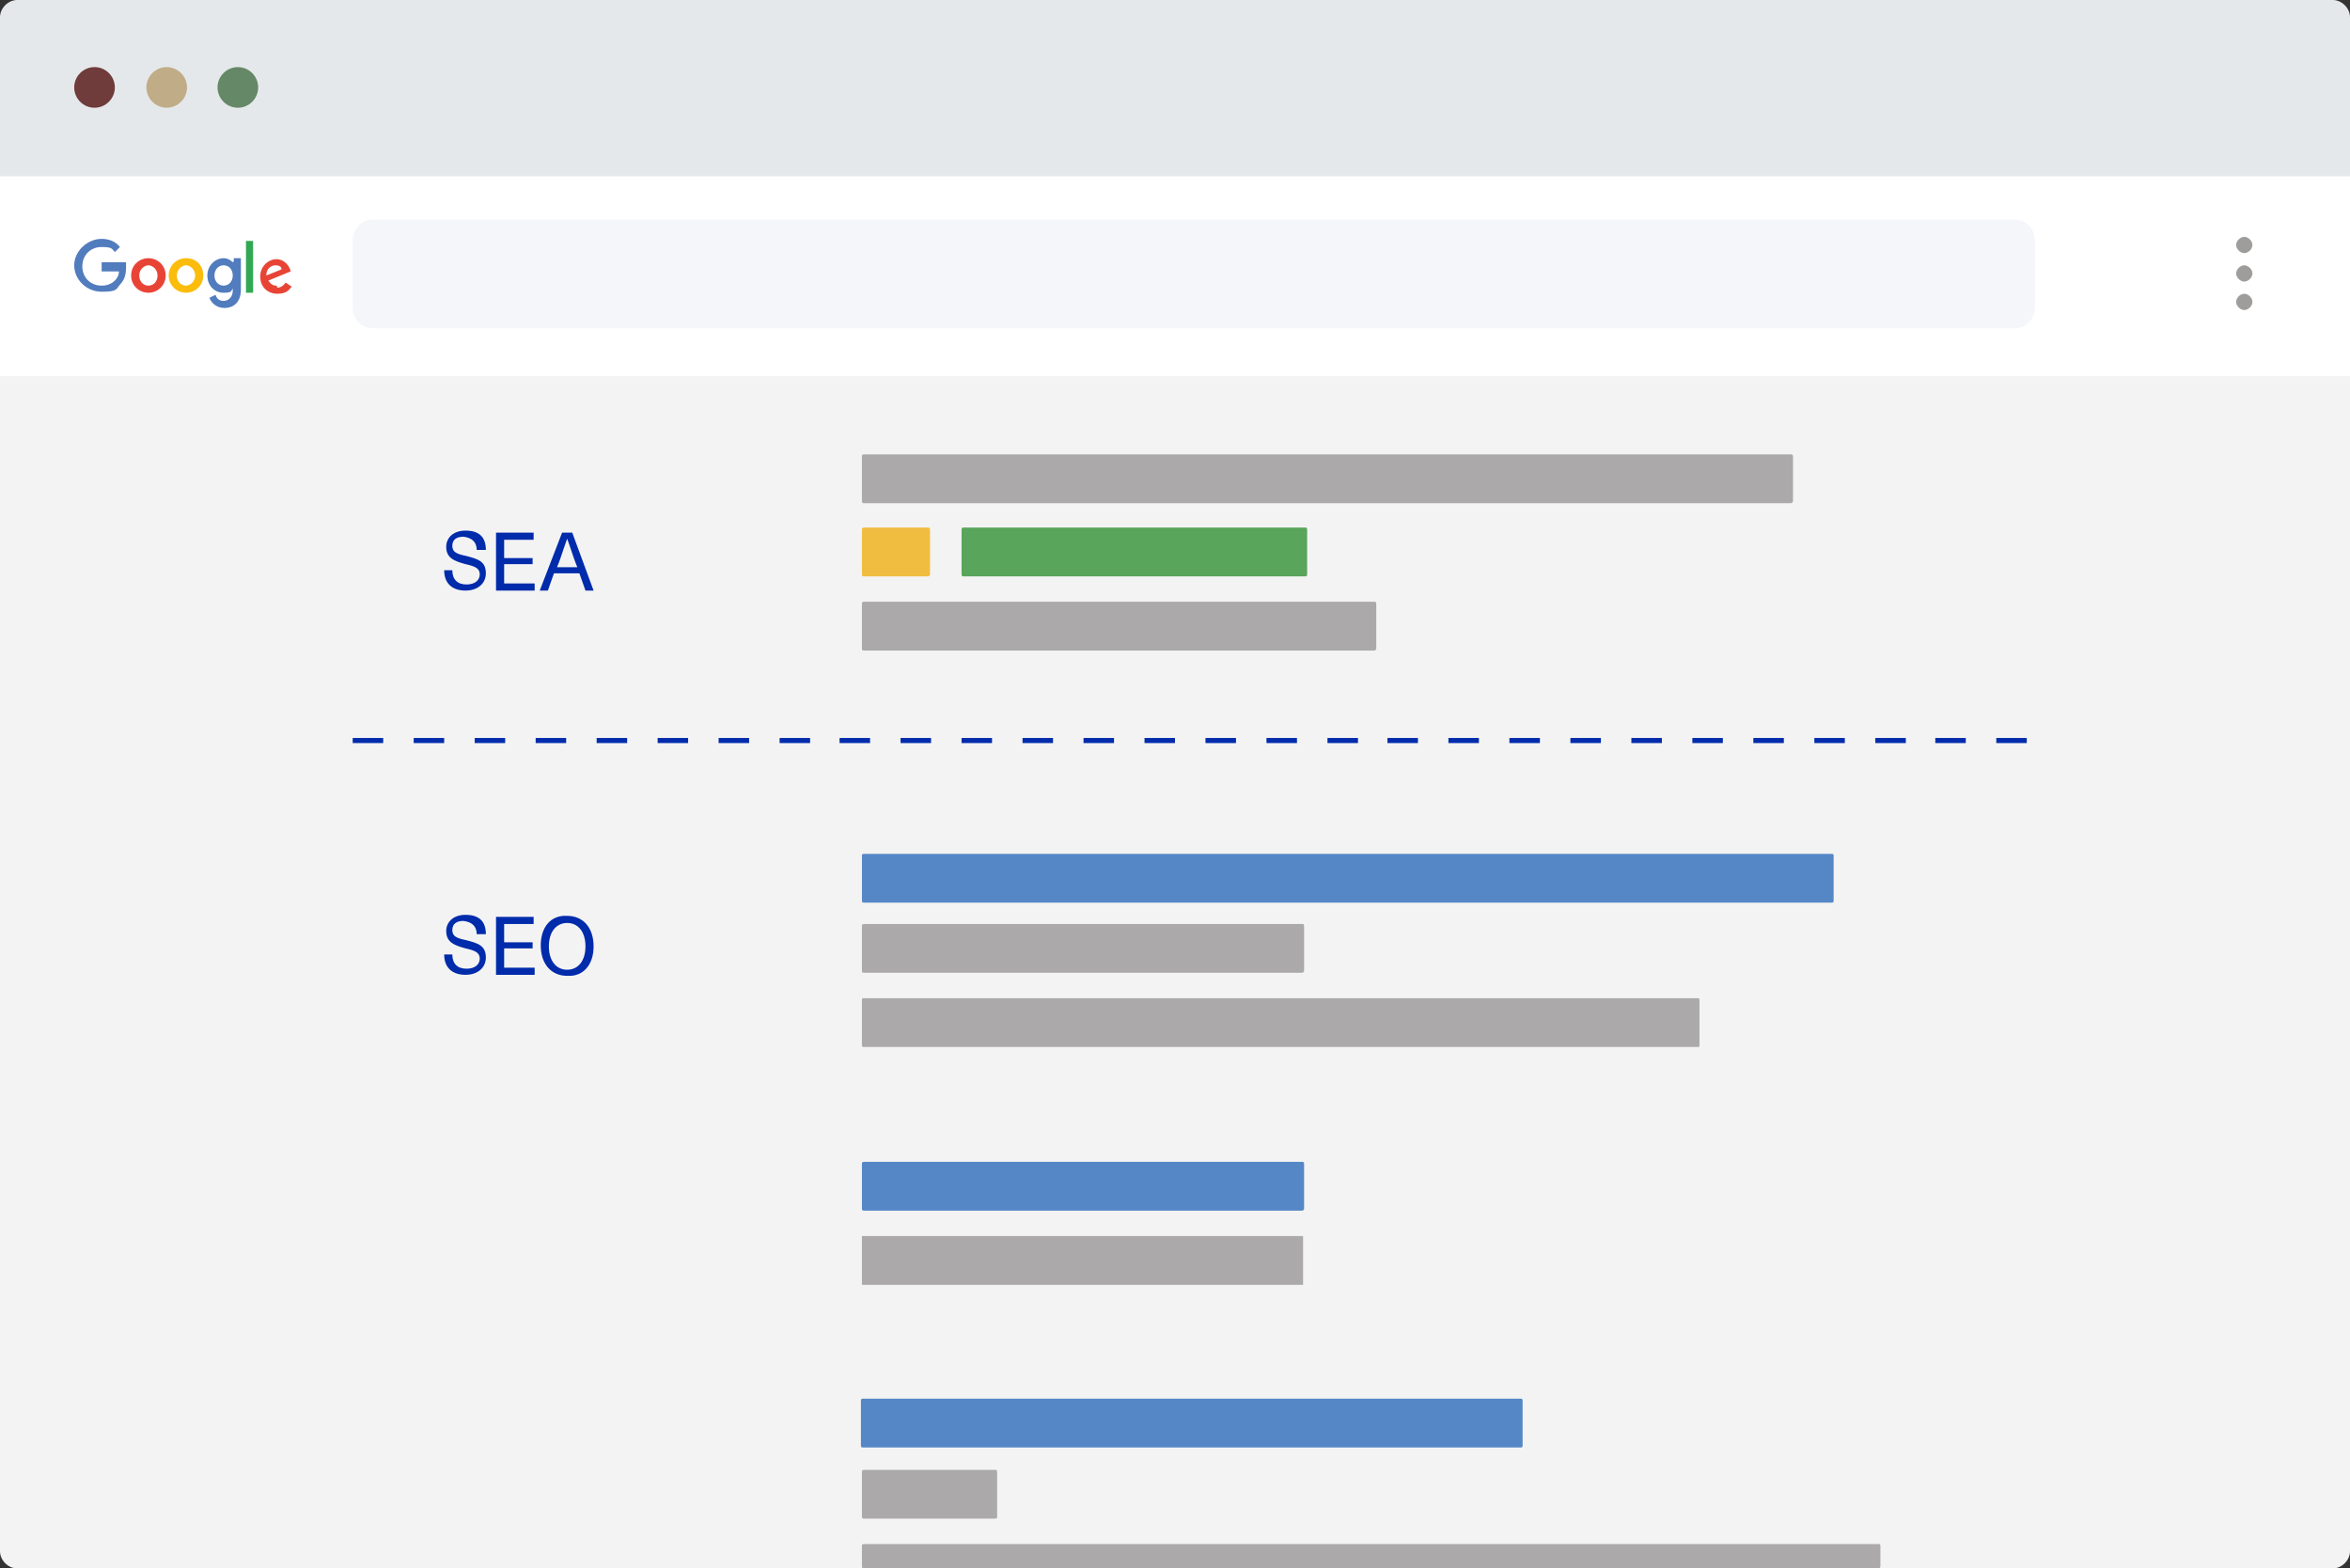
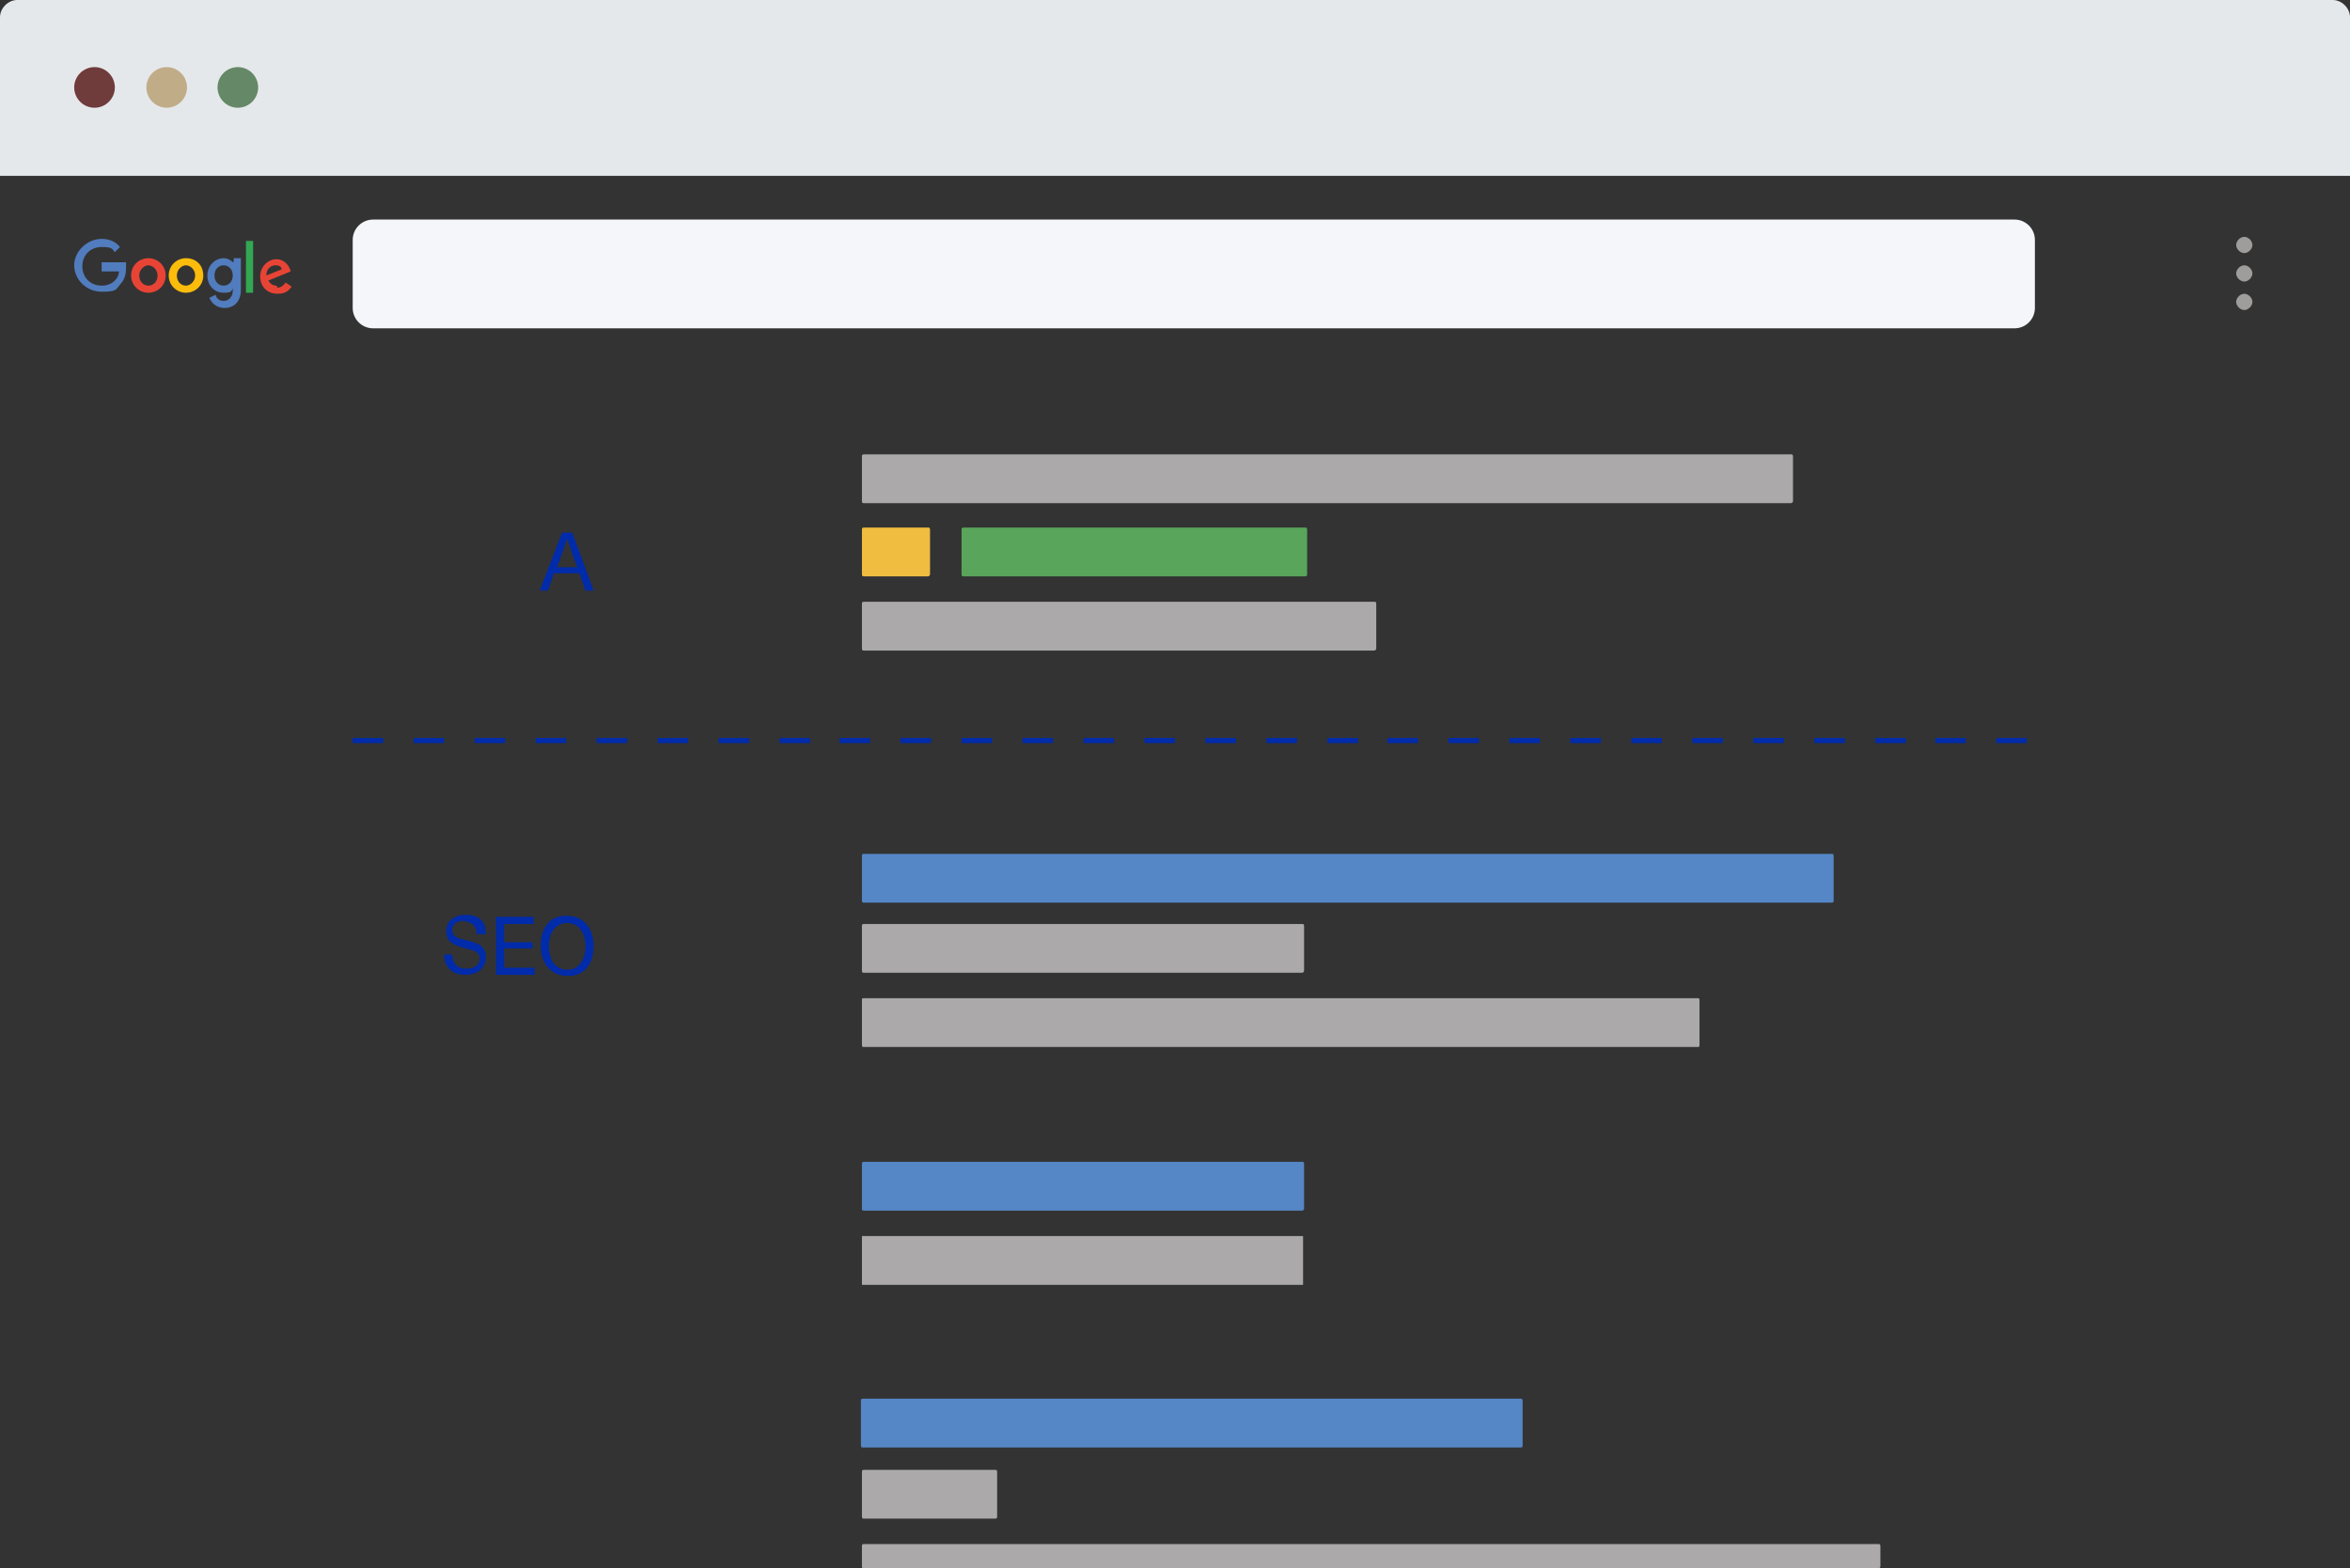
<svg xmlns="http://www.w3.org/2000/svg" version="1.1" viewBox="0 0 231.2 154.3">
  <rect x="0" y="0" width="231.2" height="154.3" fill="#333333" stroke="none" />
  <g>
    <g id="Laag_1">
-       <path d="M0,152.6c0,.9.8,1.7,1.7,1.7h227.8c.9,0,1.7-.8,1.7-1.7V36.9H0v115.7Z" fill="#f3f3f3" />
      <path d="M229.5,0H1.7C.8,0,0,.8,0,1.7v15.6h231.2V1.7c0-.9-.8-1.7-1.7-1.7Z" fill="#e5e8eb" />
-       <path d="M0,17.3h231.2v19.7H0v-19.7Z" fill="#fff" />
      <path d="M198.3,32.3H36.7c-1.1,0-2-.9-2-2v-6.7c0-1.1.9-2,2-2h161.5c1.1,0,2,.9,2,2v6.7c0,1.1-.9,2-2,2Z" fill="#f4f6f9" />
      <path d="M220.8,28.9c.4,0,.8.4.8.8s-.4.8-.8.8-.8-.4-.8-.8.4-.8.8-.8Z" fill="#9e9d9c" />
      <path d="M220.8,26.1c.4,0,.8.4.8.8s-.4.8-.8.8-.8-.4-.8-.8.4-.8.8-.8Z" fill="#9e9d9c" />
      <path d="M220.8,23.3c.4,0,.8.4.8.8s-.4.8-.8.8-.8-.4-.8-.8.4-.8.8-.8Z" fill="#9e9d9c" />
      <path d="M9.3,6.6c1.1,0,2,.9,2,2s-.9,2-2,2-2-.9-2-2,.9-2,2-2Z" fill="#6f3b3b" />
      <path d="M16.4,6.6c1.1,0,2,.9,2,2s-.9,2-2,2-2-.9-2-2,.9-2,2-2Z" fill="#c1ac88" />
      <path d="M23.4,6.6c1.1,0,2,.9,2,2s-.9,2-2,2-2-.9-2-2,.9-2,2-2Z" fill="#658866" />
      <path d="M10,26v.7h1.7c0,.4-.2.7-.4.9s-.6.5-1.3.5c-1.1,0-1.9-.8-1.9-1.9s.8-1.9,1.9-1.9,1,.2,1.3.5l.5-.5c-.4-.5-1-.8-1.8-.8-1.4,0-2.7,1.2-2.7,2.6s1.2,2.6,2.7,2.6,1.4-.2,1.8-.7c.5-.5.6-1.1.6-1.7s0-.3,0-.5h-2.4Z" fill="#517cbe" />
      <path d="M14.6,25.4c-.9,0-1.7.7-1.7,1.7s.8,1.7,1.7,1.7,1.7-.7,1.7-1.7-.8-1.7-1.7-1.7ZM14.6,28.1c-.5,0-.9-.4-.9-1s.5-1,.9-1,.9.4.9,1-.4,1-.9,1Z" fill="#e84436" />
      <path d="M22.9,25.8h0c-.2-.2-.5-.4-.9-.4-.8,0-1.6.7-1.6,1.7s.7,1.7,1.6,1.7.7-.2.9-.4h0v.2c0,.6-.4,1-.9,1s-.7-.3-.8-.6l-.6.3c.2.5.7,1,1.5,1s1.6-.5,1.6-1.8v-3.1h-.7v.3h0ZM22,28.1c-.5,0-.9-.4-.9-1s.4-1,.9-1,.9.4.9,1-.4,1-.9,1Z" fill="#517cbe" />
      <path d="M18.3,25.4c-.9,0-1.7.7-1.7,1.7s.8,1.7,1.7,1.7,1.7-.7,1.7-1.7-.7-1.7-1.7-1.7ZM18.3,28.1c-.5,0-.9-.4-.9-1s.5-1,.9-1,.9.4.9,1-.5,1-.9,1Z" fill="#fbbc0c" />
      <path d="M24.2,23.7h.7v5.1h-.7v-5.1Z" fill="#32a853" />
      <path d="M27.2,28.1c-.4,0-.6-.2-.8-.5l2.2-.9h0c-.1-.5-.6-1.2-1.4-1.2s-1.6.7-1.6,1.7.7,1.7,1.7,1.7,1.2-.5,1.4-.7l-.6-.4c-.2.3-.5.5-.8.5h0ZM27.1,26.1c.3,0,.6.1.6.4l-1.5.6c0-.7.5-1,.9-1Z" fill="#e84436" />
      <path d="M176.2,49.5h-91.2c-.1,0-.2,0-.2-.2v-4.4c0-.1,0-.2.2-.2h91.2c.1,0,.2,0,.2.2v4.4c0,.1-.1.2-.2.2h0ZM135.2,64h-50.2c-.1,0-.2,0-.2-.2v-4.4c0-.1,0-.2.2-.2h50.2c.1,0,.2,0,.2.2v4.4c0,.1-.1.2-.2.2Z" fill="#aba9a9" />
      <path d="M91.3,56.7h-6.3c-.1,0-.2,0-.2-.2v-4.4c0-.1,0-.2.2-.2h6.3c.1,0,.2,0,.2.2v4.4c0,.1-.1.2-.2.2Z" fill="#f0bd41" />
      <path d="M128.4,56.7h-33.6c-.1,0-.2,0-.2-.2v-4.4c0-.1,0-.2.2-.2h33.6c.1,0,.2,0,.2.2v4.4c0,.1,0,.2-.2.2h0Z" fill="#58a55b" />
      <path d="M180.2,88.8h-95.2c-.1,0-.2,0-.2-.2v-4.4c0-.1,0-.2.2-.2h95.2c.1,0,.2,0,.2.2v4.4c0,.1,0,.2-.2.2Z" fill="#5587c6" />
      <path d="M184.8,154.3h-99.8c-.1,0-.2,0-.2-.2v-2c0-.1,0-.2.2-.2h99.8c.1,0,.2,0,.2.2v2c0,.1-.1.2-.2.2h0Z" fill="#aba9a9" />
      <path d="M128.1,95.7h-43.1c-.1,0-.2,0-.2-.2v-4.4c0-.1,0-.2.2-.2h43.1c.1,0,.2,0,.2.2v4.4c0,.1-.1.2-.2.2Z" fill="#aba9a9" />
      <path d="M149.7,142.4h-64.8c-.1,0-.2,0-.2-.2v-4.4c0-.1,0-.2.2-.2h64.7c.1,0,.2,0,.2.2v4.4c0,.1,0,.2-.2.2h0Z" fill="#5587c6" />
      <path d="M97.9,149.4h-12.9c-.1,0-.2,0-.2-.2v-4.4c0-.1,0-.2.2-.2h12.9c.1,0,.2,0,.2.2v4.4c0,.1,0,.2-.2.2h0ZM167.1,103h-82.2c0,0-.1,0-.1-.2v-4.4c0-.1,0-.2.1-.2h82.2c0,0,.1,0,.1.2v4.4c0,.1,0,.2-.1.2Z" fill="#aba9a9" />
      <path d="M128.1,119.1h-43.1c-.1,0-.2,0-.2-.2v-4.4c0-.1,0-.2.2-.2h43.1c.1,0,.2,0,.2.2v4.4c0,.1-.1.2-.2.2Z" fill="#5587c6" />
      <path d="M128.2,126.4h-43.4s0,0,0-.2v-4.4c0-.1,0-.2,0-.2h43.4s0,0,0,.2v4.4c0,.1,0,.2,0,.2Z" fill="#aba9a9" />
      <g>
        <path d="M47.6,91.9h-.7c0-.8-.5-1.2-1.3-1.3-.7,0-1.1.3-1.1.9,0,.6.4.8,1.4,1,1.1.3,1.9.5,1.9,1.7,0,1-.8,1.7-2,1.7-1.3,0-2.1-.7-2.1-2h.8c0,.9.5,1.4,1.4,1.4.8,0,1.3-.4,1.3-1s-.5-.8-1.4-1c-1.1-.3-1.9-.6-1.9-1.7,0-.9.7-1.6,1.9-1.6,1.4,0,2,.7,2,1.9Z" fill="#002bab" />
        <path d="M49.6,90.9v1.8s2.8,0,2.8,0v.6s-2.8,0-2.8,0v1.9s3,0,3,0v.7s-3.8,0-3.8,0v-5.7s3.7,0,3.7,0v.7s-2.9,0-2.9,0Z" fill="#002bab" />
        <path d="M58.4,93.1c0,1.8-1,3-2.6,2.9-1.6,0-2.6-1.2-2.6-3,0-1.8,1-3,2.6-2.9,1.6,0,2.6,1.2,2.6,3ZM54,93.1c0,1.4.7,2.3,1.8,2.3,1.1,0,1.8-.9,1.8-2.3s-.7-2.3-1.8-2.3c-1.1,0-1.8.9-1.8,2.3Z" fill="#002bab" />
      </g>
      <g>
-         <path d="M47.6,54.1h-.7c0-.8-.5-1.2-1.3-1.3-.7,0-1.1.3-1.1.9,0,.6.4.8,1.4,1,1.1.3,1.9.5,1.9,1.7,0,1-.8,1.7-2,1.7-1.3,0-2.1-.7-2.1-2h.8c0,.9.5,1.4,1.4,1.4.8,0,1.3-.4,1.3-1s-.5-.8-1.4-1c-1.1-.3-1.9-.6-1.9-1.7,0-.9.7-1.6,1.9-1.6,1.4,0,2,.7,2,1.9Z" fill="#002bab" />
-         <path d="M49.6,53.1v1.8s2.8,0,2.8,0v.6s-2.8,0-2.8,0v1.9s3,0,3,0v.7s-3.8,0-3.8,0v-5.7s3.7,0,3.7,0v.7s-2.9,0-2.9,0Z" fill="#002bab" />
-         <path d="M54.5,56.4l-.6,1.7h-.8s2.2-5.7,2.2-5.7h1s2.1,5.7,2.1,5.7h-.8s-.6-1.7-.6-1.7h-2.5ZM56.6,55.3c-.3-.8-.5-1.5-.8-2.3h0c-.3.8-.5,1.5-.8,2.3l-.2.5h2s-.2-.5-.2-.5Z" fill="#002bab" />
+         <path d="M54.5,56.4l-.6,1.7h-.8s2.2-5.7,2.2-5.7h1s2.1,5.7,2.1,5.7h-.8s-.6-1.7-.6-1.7ZM56.6,55.3c-.3-.8-.5-1.5-.8-2.3h0c-.3.8-.5,1.5-.8,2.3l-.2.5h2s-.2-.5-.2-.5Z" fill="#002bab" />
      </g>
      <path d="M199.4,73.1h-3v-.5h3v.5ZM193.4,73.1h-3v-.5h3v.5ZM187.5,73.1h-3v-.5h3v.5ZM181.5,73.1h-3v-.5h3v.5ZM175.5,73.1h-3v-.5h3v.5ZM169.5,73.1h-3v-.5h3v.5ZM163.5,73.1h-3v-.5h3v.5ZM157.5,73.1h-3v-.5h3v.5ZM151.5,73.1h-3v-.5h3v.5ZM145.5,73.1h-3v-.5h3v.5ZM139.5,73.1h-3v-.5h3v.5ZM133.6,73.1h-3v-.5h3v.5ZM127.6,73.1h-3v-.5h3v.5ZM121.6,73.1h-3v-.5h3v.5ZM115.6,73.1h-3v-.5h3v.5ZM109.6,73.1h-3v-.5h3v.5ZM103.6,73.1h-3v-.5h3v.5ZM97.6,73.1h-3v-.5h3v.5ZM91.6,73.1h-3v-.5h3v.5ZM85.6,73.1h-3v-.5h3v.5ZM79.7,73.1h-3v-.5h3v.5ZM73.7,73.1h-3v-.5h3v.5ZM67.7,73.1h-3v-.5h3v.5ZM61.7,73.1h-3v-.5h3v.5ZM55.7,73.1h-3v-.5h3v.5ZM49.7,73.1h-3v-.5h3v.5ZM43.7,73.1h-3v-.5h3v.5ZM37.7,73.1h-3v-.5h3v.5Z" fill="#002bab" />
    </g>
  </g>
</svg>